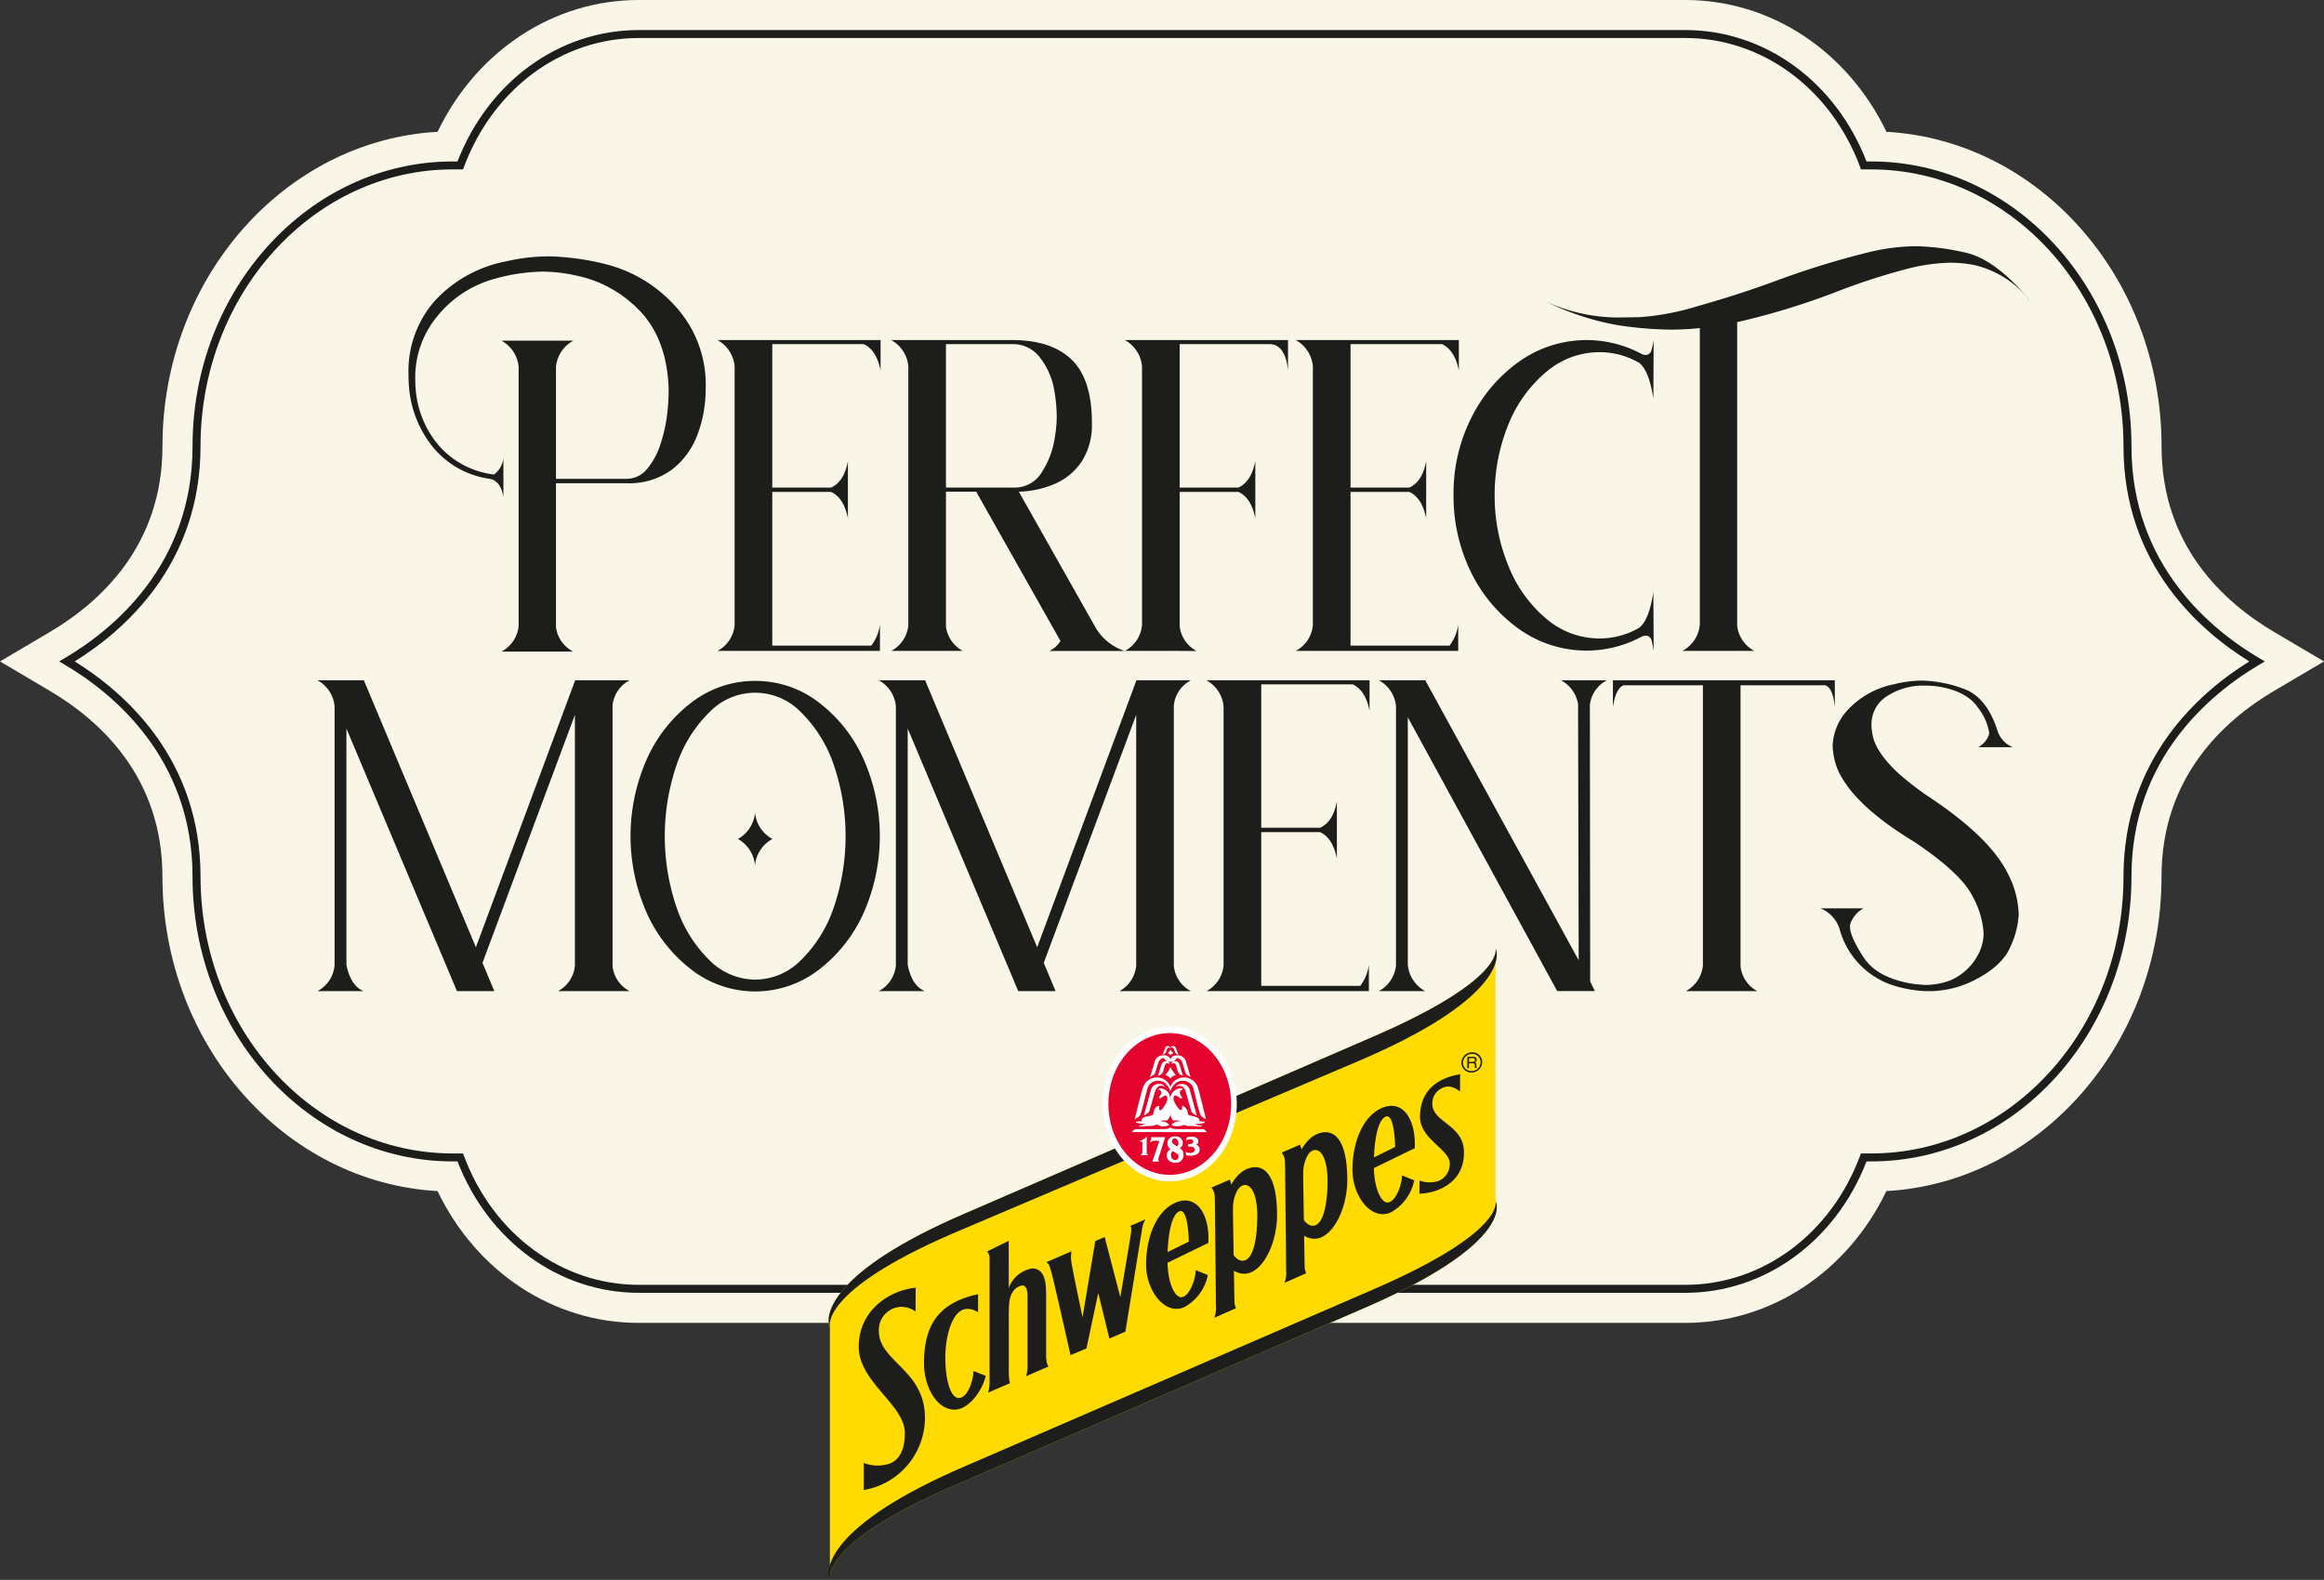
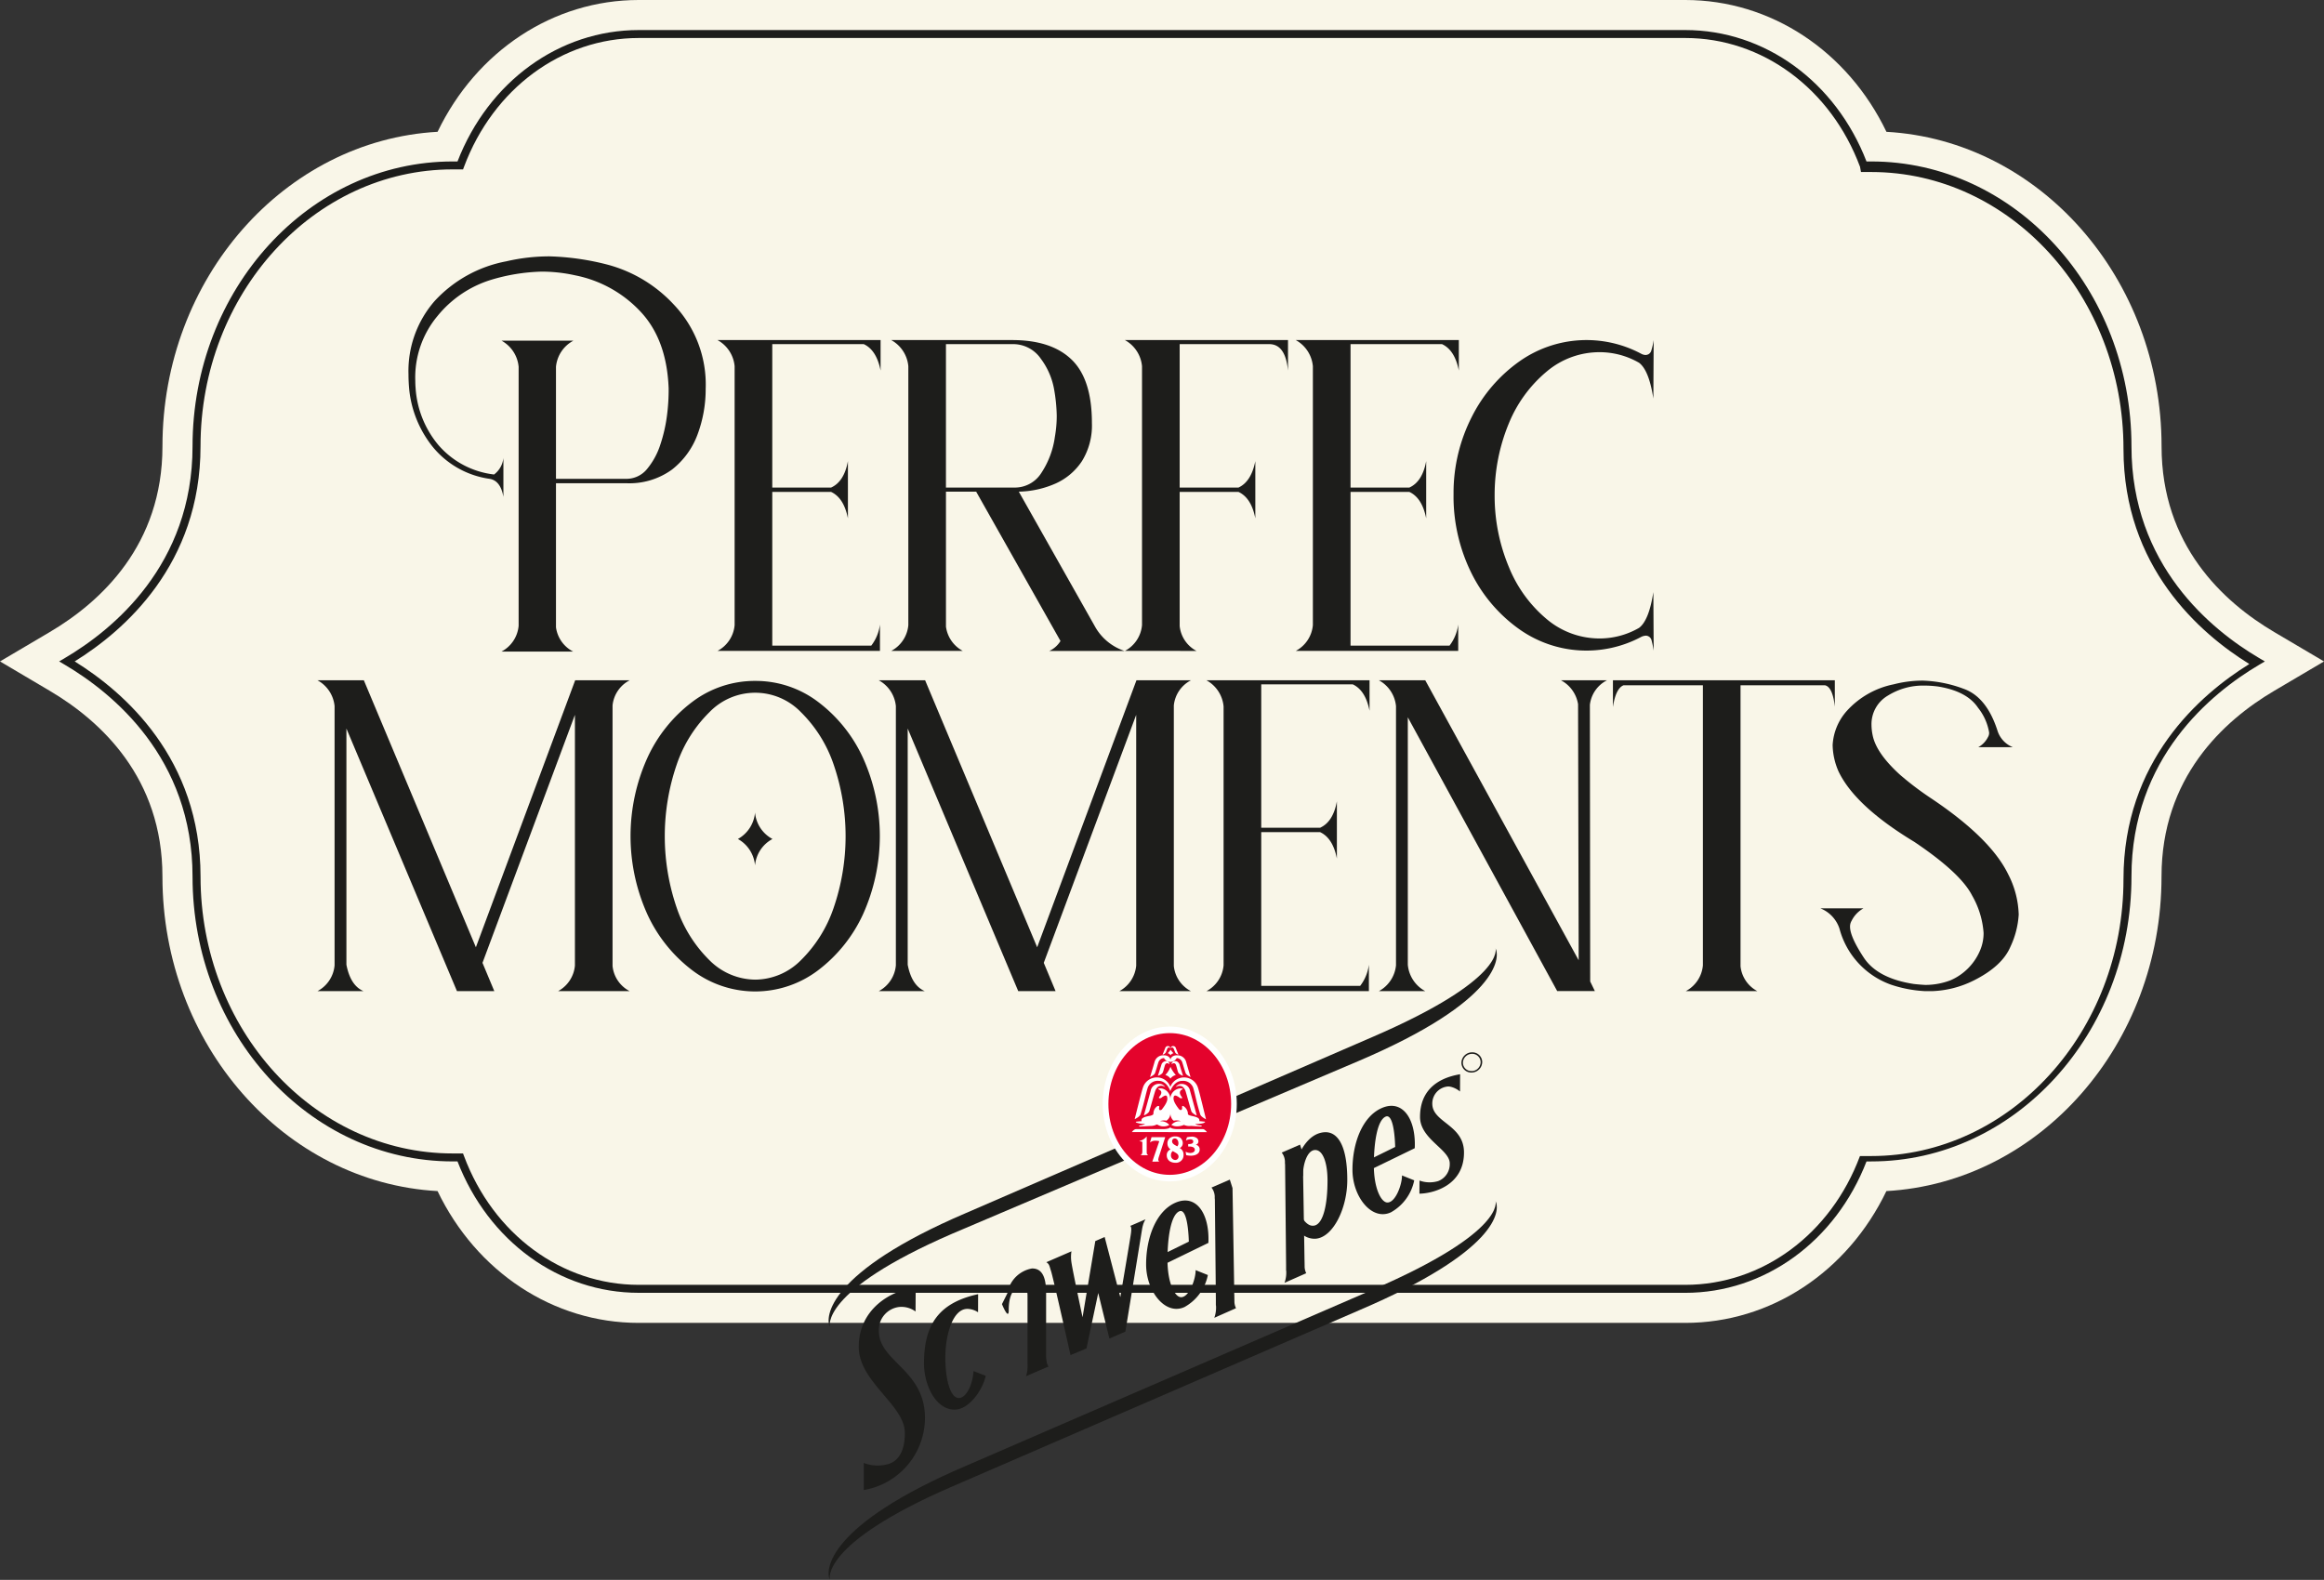
<svg xmlns="http://www.w3.org/2000/svg" id="Logo-PF" width="290" height="197.186" viewBox="0 0 290 197.186">
  <rect x="0" y="0" width="290" height="197.186" fill="#333333" stroke="none" />
  <defs>
    <clipPath id="clip-path">
      <rect id="Rectángulo_4" data-name="Rectángulo 4" width="290" height="197.186" fill="none" />
    </clipPath>
    <clipPath id="clip-path-3">
      <rect id="Rectángulo_2" data-name="Rectángulo 2" width="290" height="165.107" fill="none" />
    </clipPath>
  </defs>
  <g id="Grupo_7" data-name="Grupo 7" clip-path="url(#clip-path)">
    <g id="Grupo_6" data-name="Grupo 6">
      <g id="Grupo_5" data-name="Grupo 5" clip-path="url(#clip-path)">
        <g id="Grupo_4" data-name="Grupo 4" opacity="0.997">
          <g id="Grupo_3" data-name="Grupo 3">
            <g id="Grupo_2" data-name="Grupo 2" clip-path="url(#clip-path-3)">
              <path id="Trazado_27" data-name="Trazado 27" d="M283.8,86.212C277.378,90,269.725,97.1,269.725,109.4c0,20.987-15.234,38.186-34.331,39.259-4.851,10.084-14.427,16.451-25.1,16.451H79.7c-10.671,0-20.248-6.367-25.1-16.451-19.1-1.073-34.331-18.271-34.331-39.259,0-12.3-7.653-19.4-14.073-23.185L0,82.552l6.2-3.66c6.42-3.787,14.072-10.883,14.072-23.183,0-20.987,15.234-38.186,34.331-39.259C59.456,6.367,69.033,0,79.7,0H210.3c10.672,0,20.249,6.367,25.1,16.452,19.1,1.072,34.331,18.271,34.331,39.259,0,12.3,7.652,19.4,14.072,23.183l6.2,3.66Z" transform="translate(0 0)" fill="#f9f6e8" />
-               <path id="Trazado_28" data-name="Trazado 28" d="M238.791,175.838H108.2c-9.908,0-18.751-6.425-22.614-16.4h-.593c-17.9,0-32.471-15.953-32.471-35.56,0-14.807-9.974-22.906-15.918-26.416l-.727-.429.727-.429C42.551,93.1,52.522,85,52.522,70.193c0-19.608,14.566-35.56,32.471-35.56h.593c3.863-9.974,12.706-16.4,22.614-16.4H238.791c9.91,0,18.752,6.425,22.616,16.4H262c17.9,0,32.471,15.952,32.471,35.559,0,14.812,9.972,22.907,15.918,26.414l.727.429-.727.429c-5.944,3.509-15.918,11.608-15.918,26.416,0,19.608-14.566,35.56-32.471,35.56h-.591c-3.863,9.974-12.706,16.4-22.616,16.4M37.82,97.035c6.177,3.827,15.7,12.118,15.7,26.844,0,19.06,14.119,34.565,31.475,34.565h1.281l.121.324c3.649,9.765,12.208,16.075,21.8,16.075H238.791c9.6,0,18.157-6.31,21.8-16.075l.121-.324H262c17.356,0,31.475-15.505,31.475-34.565,0-14.726,9.521-23.017,15.7-26.844-6.177-3.824-15.7-12.112-15.7-26.842,0-19.059-14.119-34.565-31.475-34.565h-1.281L260.6,35.3c-3.647-9.765-12.206-16.075-21.8-16.075H108.2c-9.6,0-18.156,6.31-21.8,16.075l-.121.324H84.993c-17.356,0-31.475,15.505-31.475,34.564,0,14.731-9.521,23.018-15.7,26.842" transform="translate(-28.496 -14.482)" fill="#1d1d1b" />
+               <path id="Trazado_28" data-name="Trazado 28" d="M238.791,175.838H108.2c-9.908,0-18.751-6.425-22.614-16.4h-.593c-17.9,0-32.471-15.953-32.471-35.56,0-14.807-9.974-22.906-15.918-26.416l-.727-.429.727-.429C42.551,93.1,52.522,85,52.522,70.193c0-19.608,14.566-35.56,32.471-35.56h.593c3.863-9.974,12.706-16.4,22.614-16.4H238.791c9.91,0,18.752,6.425,22.616,16.4H262c17.9,0,32.471,15.952,32.471,35.559,0,14.812,9.972,22.907,15.918,26.414l.727.429-.727.429c-5.944,3.509-15.918,11.608-15.918,26.416,0,19.608-14.566,35.56-32.471,35.56h-.591c-3.863,9.974-12.706,16.4-22.616,16.4M37.82,97.035c6.177,3.827,15.7,12.118,15.7,26.844,0,19.06,14.119,34.565,31.475,34.565h1.281l.121.324c3.649,9.765,12.208,16.075,21.8,16.075H238.791c9.6,0,18.157-6.31,21.8-16.075H262c17.356,0,31.475-15.505,31.475-34.565,0-14.726,9.521-23.017,15.7-26.844-6.177-3.824-15.7-12.112-15.7-26.842,0-19.059-14.119-34.565-31.475-34.565h-1.281L260.6,35.3c-3.647-9.765-12.206-16.075-21.8-16.075H108.2c-9.6,0-18.156,6.31-21.8,16.075l-.121.324H84.993c-17.356,0-31.475,15.505-31.475,34.564,0,14.731-9.521,23.018-15.7,26.842" transform="translate(-28.496 -14.482)" fill="#1d1d1b" />
            </g>
          </g>
        </g>
        <path id="Trazado_29" data-name="Trazado 29" d="M284.82,171.983a16.169,16.169,0,0,1-1.01,5.748,9.906,9.906,0,0,1-3.185,4.389,9.041,9.041,0,0,1-5.748,1.709H266.14v17.981a4.013,4.013,0,0,0,2.136,3.029h-8.932a4.038,4.038,0,0,0,2.136-3.223V169.3a4.155,4.155,0,0,0-2.136-3.262h8.971a4.125,4.125,0,0,0-2.175,3.262v13.981h8.738a3.31,3.31,0,0,0,2.641-1.243,9.171,9.171,0,0,0,1.65-3.049,19.016,19.016,0,0,0,.835-3.709,24.667,24.667,0,0,0,.194-2.874v-.427q-.233-6.1-3.534-9.593a15.183,15.183,0,0,0-8.116-4.5,19.3,19.3,0,0,0-4.195-.466,23.85,23.85,0,0,0-6.33,1.029,13.877,13.877,0,0,0-6.68,4.524,11.957,11.957,0,0,0-2.758,8.117c0,.285.014.582.039.893a12.328,12.328,0,0,0,2.8,7.029,10.8,10.8,0,0,0,6.99,3.728,2.947,2.947,0,0,0,1.165-2.058v4.854q-.349-2.019-1.709-2.252a11.168,11.168,0,0,1-7.068-3.942,13.63,13.63,0,0,1-2.99-7.36q-.077-.893-.078-1.748a13.287,13.287,0,0,1,3.282-9.165,16.215,16.215,0,0,1,8.913-4.932,23.839,23.839,0,0,1,5.4-.622,32.186,32.186,0,0,1,7.3,1.049,17.358,17.358,0,0,1,8.233,4.99,14.478,14.478,0,0,1,3.961,10.427" transform="translate(-196.762 -123.519)" fill="#1d1d1b" />
        <path id="Trazado_30" data-name="Trazado 30" d="M435.166,245.089a4.037,4.037,0,0,0,2.136-3.223V209.554a4.154,4.154,0,0,0-2.136-3.262h20.35V210.1q-.505-2.563-2.1-3.3H442v17.9h7.34q1.631-.737,2.1-3.3v7.146q-.505-2.563-2.1-3.3H442v19.185h12.35a5.434,5.434,0,0,0,1.087-2.641v3.3Z" transform="translate(-345.632 -163.848)" fill="#1d1d1b" />
        <path id="Trazado_31" data-name="Trazado 31" d="M565.541,216.622A8.451,8.451,0,0,1,564.3,221.4a7.716,7.716,0,0,1-3.3,2.8,11.887,11.887,0,0,1-4.583,1.01l9.476,16.777a6.585,6.585,0,0,0,3.728,3.107h-9.4a3.223,3.223,0,0,0,1.4-1.243l-10.524-18.641h-3.767V242.06a4.041,4.041,0,0,0,2.1,3.029h-8.932a4.037,4.037,0,0,0,2.136-3.223V209.554a4.154,4.154,0,0,0-2.136-3.262H555.6q4.893,0,7.417,2.447t2.524,7.884m-9.67,8.078a3.9,3.9,0,0,0,3.359-1.825,10.812,10.812,0,0,0,1.69-4.5,15.178,15.178,0,0,0,.233-2.641,20.783,20.783,0,0,0-.33-3.3,8.986,8.986,0,0,0-1.65-3.806A4.184,4.184,0,0,0,555.6,206.8h-8.272v17.9Z" transform="translate(-429.288 -163.848)" fill="#1d1d1b" />
        <path id="Trazado_32" data-name="Trazado 32" d="M682.248,245.089a4.037,4.037,0,0,0,2.136-3.223V209.554a4.154,4.154,0,0,0-2.136-3.262H702.6V210.1q-.311-3.262-2.291-3.3H689.083v17.9h7.34q1.592-.737,2.1-3.3v7.146q-.5-2.563-2.1-3.3h-7.34v16.738a3.973,3.973,0,0,0,2.1,3.107Z" transform="translate(-541.878 -163.848)" fill="#1d1d1b" />
        <path id="Trazado_33" data-name="Trazado 33" d="M785.876,245.089a4.038,4.038,0,0,0,2.136-3.223V209.554a4.154,4.154,0,0,0-2.136-3.262h20.35V210.1q-.505-2.563-2.1-3.3H792.711v17.9h7.34q1.632-.737,2.1-3.3v7.146q-.505-2.563-2.1-3.3h-7.34v19.185h12.35a5.432,5.432,0,0,0,1.087-2.641v3.3Z" transform="translate(-624.185 -163.848)" fill="#1d1d1b" />
        <path id="Trazado_34" data-name="Trazado 34" d="M881.575,225.283a20.88,20.88,0,0,1,2.253-9.359,18.832,18.832,0,0,1,6.02-7.01A14.5,14.5,0,0,1,904.993,208a1.244,1.244,0,0,0,.544.156.921.921,0,0,0,.369-.1.765.765,0,0,0,.35-.466,8.249,8.249,0,0,0,.291-1.3l-.039,7.3q-.544-3.534-1.786-4.466a9.86,9.86,0,0,0-4.932-1.32,10.208,10.208,0,0,0-6.583,2.408,16.588,16.588,0,0,0-4.719,6.447,23.273,23.273,0,0,0-1.786,9.01,22.97,22.97,0,0,0,1.786,8.971,16.537,16.537,0,0,0,4.719,6.486,10.206,10.206,0,0,0,6.583,2.408,9.852,9.852,0,0,0,4.932-1.32q1.242-.932,1.786-4.466l.039,7.3a12.34,12.34,0,0,0-.272-1.32.753.753,0,0,0-.7-.544,1.514,1.514,0,0,0-.583.155,14.5,14.5,0,0,1-15.146-.912,18.831,18.831,0,0,1-6.02-7.01,21.6,21.6,0,0,1-2.253-9.359Z" transform="translate(-700.194 -163.848)" fill="#1d1d1b" />
-         <path id="Trazado_35" data-name="Trazado 35" d="M997.428,156.085a12.374,12.374,0,0,0-6.8-4.35,15.646,15.646,0,0,0-3.146-.311,23.678,23.678,0,0,0-5.651.854,81,81,0,0,0-8.136,2.641,90.7,90.7,0,0,1-12.738,3.923v37.888a4.1,4.1,0,0,0,2.136,3.146h-8.972a4.126,4.126,0,0,0,2.175-3.262V159.581a33.61,33.61,0,0,1-3.651.194,46.71,46.71,0,0,1-6.641-.563,33.305,33.305,0,0,1-9.049-3.01,21.587,21.587,0,0,0,9.126,2.058q.195,0,2.68-.038a32.108,32.108,0,0,0,7.4-1.418q4.912-1.378,9.767-3.165a105.282,105.282,0,0,1,11.5-3.534,25.083,25.083,0,0,1,5.942-.738,29.775,29.775,0,0,1,6.078.8q3.67.8,7.981,5.884Z" transform="translate(-744.184 -118.635)" fill="#1d1d1b" />
        <path id="Trazado_36" data-name="Trazado 36" d="M192.542,451.476a4.037,4.037,0,0,0,2.136-3.223V415.9a4.125,4.125,0,0,0-2.136-3.223h5.787L212.31,446,224.7,412.679h6.8a3.978,3.978,0,0,0-2.136,3.146V448.33a3.978,3.978,0,0,0,2.136,3.146h-8.932a4.035,4.035,0,0,0,2.1-3.184v-31.3l-11.534,30.952,1.476,3.534h-4.66L196.154,418.7v29.477q.5,2.6,2.136,3.3Z" transform="translate(-152.927 -327.772)" fill="#1d1d1b" />
        <path id="Trazado_37" data-name="Trazado 37" d="M398,413.056a12.87,12.87,0,0,1,7.806,2.6,18.234,18.234,0,0,1,5.631,7.01,23.748,23.748,0,0,1,0,19.515,18.424,18.424,0,0,1-5.631,7.01,12.991,12.991,0,0,1-15.651,0,18.416,18.416,0,0,1-5.631-7.01,23.749,23.749,0,0,1,0-19.515,18.226,18.226,0,0,1,5.631-7.01,12.925,12.925,0,0,1,7.845-2.6m0,37.283a8.1,8.1,0,0,0,5.67-2.408,16.685,16.685,0,0,0,4.078-6.486,27.554,27.554,0,0,0,0-18.02,16.69,16.69,0,0,0-4.078-6.486,7.926,7.926,0,0,0-11.379,0,16.694,16.694,0,0,0-4.078,6.486,27.559,27.559,0,0,0,0,18.02,16.689,16.689,0,0,0,4.078,6.486A8.147,8.147,0,0,0,398,450.339m-2.175-17.554a4.183,4.183,0,0,0,2.136-3.3,4.154,4.154,0,0,0,2.175,3.3,4.155,4.155,0,0,0-2.175,3.3,4.184,4.184,0,0,0-2.136-3.3" transform="translate(-303.745 -328.071)" fill="#1d1d1b" />
        <path id="Trazado_38" data-name="Trazado 38" d="M532.959,451.476a4.037,4.037,0,0,0,2.136-3.223V415.9a4.125,4.125,0,0,0-2.136-3.223h5.786L552.727,446l12.389-33.321h6.8a3.978,3.978,0,0,0-2.136,3.146V448.33a3.978,3.978,0,0,0,2.136,3.146h-8.932a4.035,4.035,0,0,0,2.1-3.184v-31.3l-11.534,30.952,1.476,3.534h-4.66L536.571,418.7v29.477q.5,2.6,2.136,3.3Z" transform="translate(-423.304 -327.772)" fill="#1d1d1b" />
        <path id="Trazado_39" data-name="Trazado 39" d="M731.719,451.476a4.037,4.037,0,0,0,2.136-3.223V415.941a4.154,4.154,0,0,0-2.136-3.262h20.35v3.806q-.505-2.563-2.1-3.3H738.554v17.9h7.34q1.631-.737,2.1-3.3v7.146q-.5-2.563-2.1-3.3h-7.34v19.185H750.9a5.432,5.432,0,0,0,1.087-2.641v3.3Z" transform="translate(-581.17 -327.772)" fill="#1d1d1b" />
        <path id="Trazado_40" data-name="Trazado 40" d="M836.29,451.476a4.123,4.123,0,0,0,2.136-3.223V415.9a4.125,4.125,0,0,0-2.136-3.223h5.787l19.146,34.952-.078-31.962a4.117,4.117,0,0,0-2.136-2.99h5.747a3.938,3.938,0,0,0-2.136,3.068l.039,34.525.583,1.2h-4.7L839.9,417.3v30.874a4.153,4.153,0,0,0,2.175,3.3Z" transform="translate(-664.226 -327.772)" fill="#1d1d1b" />
        <path id="Trazado_41" data-name="Trazado 41" d="M978.235,415.979v-3.3h27.69v3.3q-.272-2.485-1.243-2.68H994.158v35.069a3.974,3.974,0,0,0,2.1,3.107h-8.932a4.037,4.037,0,0,0,2.136-3.223V413.3h-9.9q-.971.388-1.32,2.68" transform="translate(-776.966 -327.771)" fill="#1d1d1b" />
        <path id="Trazado_42" data-name="Trazado 42" d="M1117.185,450.849a8.8,8.8,0,0,0,3.185-.583,7.035,7.035,0,0,0,3.728-3.845,5.5,5.5,0,0,0,.388-2.058,10.9,10.9,0,0,0-1.437-4.68q-1.437-2.815-7.224-6.7-7.38-4.465-9.437-8.777a8.493,8.493,0,0,1-.738-3.3,6.977,6.977,0,0,1,1.767-4.253,10.723,10.723,0,0,1,5.845-3.32,14.551,14.551,0,0,1,3.612-.466,15.876,15.876,0,0,1,5.088,1.01q2.912,1.01,4.272,5.282a3.279,3.279,0,0,0,1.9,2.019h-4.311a2.923,2.923,0,0,0,1.2-1.243,1.031,1.031,0,0,0,.155-.583,6.706,6.706,0,0,0-1.379-3.087q-1.38-2.077-4.991-2.66a13.525,13.525,0,0,0-1.747-.117,8.3,8.3,0,0,0-4.505,1.243,4.121,4.121,0,0,0-2.058,3.65,6.633,6.633,0,0,0,.155,1.359q.467,2.214,3.418,4.893a38.463,38.463,0,0,0,3.728,2.835q7.534,5.01,9.748,9.554a11.642,11.642,0,0,1,1.321,5.049,10.922,10.922,0,0,1-1.029,4q-1.029,2.447-4.6,4.233a12.572,12.572,0,0,1-5.165,1.321h-.893a15.805,15.805,0,0,1-4.272-.816,10.2,10.2,0,0,1-6.408-6.99,4.106,4.106,0,0,0-2.369-2.524h5.359a3.58,3.58,0,0,0-1.476,1.553,1.362,1.362,0,0,0-.194.738q0,1.243,1.708,3.845t6.253,3.3q.7.078,1.4.117" transform="translate(-876.964 -327.921)" fill="#1d1d1b" />
-         <path id="Trazado_43" data-name="Trazado 43" d="M502.714,622.482c-.621-1.228-.324-6.839,16.987-14.242l50.815-22.011c16.662-7.217,15.253-11.041,15.253-11.041v31.55c.621,1.228.324,6.226-16.987,13.629l-50.815,22.01c-16.662,7.217-15.253,11.654-15.253,11.654Z" transform="translate(-399.153 -456.845)" fill="#ffdb00" />
        <path id="Trazado_44" data-name="Trazado 44" d="M568.782,589.226c17.311-7.4,17.608-12.809,16.987-14.038,0,0,1.409,3.824-15.253,11.041L519.7,608.24c-17.311,7.4-17.608,13.013-16.987,14.242,0,0-1.409-4.437,15.253-11.654Z" transform="translate(-399.153 -456.845)" fill="#1d1d1b" />
        <path id="Trazado_45" data-name="Trazado 45" d="M568.782,742.16c17.311-7.4,17.608-12.4,16.987-13.629,0,0,1.409,3.824-15.253,11.041L519.7,761.583c-17.311,7.4-17.608,13.013-16.987,14.242,0,0-1.409-4.437,15.253-11.654Z" transform="translate(-399.153 -578.638)" fill="#1d1d1b" />
        <path id="Trazado_46" data-name="Trazado 46" d="M822.723,677.365l2.885-1.418c-.048-1.73-.322-4.156-1.185-3.787-1.044.447-1.477,3.208-1.477,6.077s.91,4.66,1.711,4.644c1.035-.021,1.829-2.34,1.8-3.379l1.527.613a5.889,5.889,0,0,1-2.906,3.99c-2.388,1.112-4.8-1.952-4.8-5.31,0-3.38,1.258-6.636,3.631-7.692,2.617-1.166,4.31,1.347,4.142,5l-5.641,2.746Z" transform="translate(-651.511 -532.796)" fill="#1d1d1b" />
        <path id="Trazado_47" data-name="Trazado 47" d="M697.571,734.8l2.885-1.418c-.048-1.73-.323-4.156-1.185-3.787-1.045.447-1.477,3.208-1.477,6.077s.911,4.66,1.711,4.644c1.035-.021,1.829-2.34,1.8-3.379l1.527.613a5.89,5.89,0,0,1-2.906,3.989c-2.389,1.112-4.8-1.952-4.8-5.31,0-3.38,1.258-6.636,3.631-7.692,2.617-1.166,4.309,1.347,4.142,5l-5.642,2.746Z" transform="translate(-552.109 -578.413)" fill="#1d1d1b" />
        <path id="Trazado_48" data-name="Trazado 48" d="M566.572,794.68c-.079,1.474-.72,3.031-1.57,3.32-1.2.406-1.942-2-1.942-5.026,0-2.712.875-5.977,2.687-6.054.043,0,.083,0,.123,0a2.523,2.523,0,0,1,1.272.422l.008-2.258c-4.807,1.05-6.755,3.69-6.755,8.627,0,2.809,1.523,5.83,3.872,5.783,1.676-.034,3.4-2.293,3.833-4.22Z" transform="translate(-445.095 -623.558)" fill="#1d1d1b" />
        <path id="Trazado_49" data-name="Trazado 49" d="M637.733,743.64,634.6,745c.392.238.383.484.592,1.119.266.808,2.426,10.471,2.426,10.471l1.989-.826,1.47-6.922,1.393,5.684,1.994-.863s1.935-11.855,2.08-12.77c.016-.1.035-.194.055-.283.012-.056.026-.113.044-.17a2.73,2.73,0,0,1,.336-.795l-1.905.824c.135.12.157.371.088.918-.082.641-1.33,7.967-1.33,7.967l-1.953-7.5-1.168.506-1.591,9.508s-1.273-5.97-1.394-6.9a4.408,4.408,0,0,1,.008-1.315" transform="translate(-504.034 -587.462)" fill="#1d1d1b" />
        <path id="Trazado_50" data-name="Trazado 50" d="M862.479,655.321a2.126,2.126,0,0,1,1.962-2.15,1.368,1.368,0,0,1,.289.027v0l.058.013.037.009a2.883,2.883,0,0,1,1.113.579l.01-2.157c-1.107.208-5,.906-5,5.325,0,2.781,3.708,4.045,3.708,5.808a2.261,2.261,0,0,1-1.381,2.178v0c-.019.008-.038.014-.057.021l-.026.01a3.693,3.693,0,0,1-2.308-.071l-.012,1.637c1.734-.027,5.562-1.02,5.562-5.142,0-3.476-3.955-3.727-3.955-6.086" transform="translate(-683.75 -517.567)" fill="#1d1d1b" />
        <path id="Trazado_51" data-name="Trazado 51" d="M523.337,786.567a2.873,2.873,0,0,1,2.563-3.014,2.98,2.98,0,0,1,2.013.567l.018-2.969c-3.169.308-7.107,2.732-7.107,7.373,0,4.4,5.728,7.235,5.751,10.723.014,2.156-.7,3.438-1.946,3.878a4.822,4.822,0,0,1-3.177-.1V806.4a9.156,9.156,0,0,0,7.636-9c0-6-5.751-7.019-5.751-10.83" transform="translate(-413.666 -620.432)" fill="#1d1d1b" />
-         <path id="Trazado_52" data-name="Trazado 52" d="M601.628,770.446h.011l-2.794,1.206a5.33,5.33,0,0,0,.175-1.547c0-1.011,0-13.826,0-14.664h0v-.41a1.352,1.352,0,0,0-.3-1l2.691-1.322s.008,11.853.011,15.5v0s-.062,2.262.206,2.247" transform="translate(-475.536 -597.84)" fill="#1d1d1b" />
        <path id="Trazado_53" data-name="Trazado 53" d="M610.878,781.5c0-.813,0-7.293,0-8.526,0-.925-.215-1.548-.915-1.3-.986.355-1.429,1.363-1.429,3.037,0,1.334-.845-.766-.845-.766l.678-1.357a3.776,3.776,0,0,1,3.06-3.093c1.563-.032,1.771,1.688,1.771,3.086V780.5s.03.987.315,1.221l-2.818,1.219a4.026,4.026,0,0,0,.183-1.446" transform="translate(-482.659 -611.176)" fill="#1d1d1b" />
-         <path id="Trazado_54" data-name="Trazado 54" d="M743.349,710.99c.569-1.3,1.613-2.839,3.263-2.944,1.457-.093,2.843,1.314,2.843,5.966,0,3.536-1.782,7.186-3.972,7.326a2.424,2.424,0,0,1-2.039-.961l.231-1.942s.708,1.547,1.743,1.243,1.57-2.572,1.57-5.594c0-2.252-.59-3.881-1.589-3.817-.982.063-1.471,1.868-1.471,3.051,0,1.029-.97-1.909-.97-1.909Z" transform="translate(-590.098 -562.364)" fill="#1d1d1b" />
        <path id="Trazado_55" data-name="Trazado 55" d="M735.283,731.273c0-.051,0-.128,0-.228,0-.156,0-.324,0-.5-.023-2.849-.124-12.386-.124-12.386a2.031,2.031,0,0,0-.021-.3,1.908,1.908,0,0,0-.4-1.3l2.286-.993.336,1.057s.2,11.594.218,13.113h0v.144c0,.016,0,.033.006.049l.013.786a1.931,1.931,0,0,0,.2.9l-2.711,1.2a3.7,3.7,0,0,0,.211-1.539" transform="translate(-583.561 -568.339)" fill="#1d1d1b" />
        <path id="Trazado_56" data-name="Trazado 56" d="M785.936,689.763c.569-1.3,1.613-2.839,3.264-2.944,1.457-.092,2.843,1.314,2.843,5.966,0,3.536-1.782,7.186-3.972,7.326a2.425,2.425,0,0,1-2.039-.961l.231-1.942s.707,1.546,1.743,1.243,1.57-2.571,1.57-5.594c0-2.252-.59-3.881-1.589-3.817-.982.063-1.471,1.868-1.471,3.051,0,1.029-.97-1.909-.97-1.909Z" transform="translate(-623.922 -545.505)" fill="#1d1d1b" />
        <path id="Trazado_57" data-name="Trazado 57" d="M777.871,710.047c0-.051,0-.128,0-.227,0-.156,0-.324,0-.5-.023-2.849-.124-12.386-.124-12.386a2.019,2.019,0,0,0-.021-.3,1.908,1.908,0,0,0-.4-1.3l2.286-.993.336,1.057s.2,11.594.218,13.113h0v.144c0,.016,0,.033.006.049l.013.786a1.93,1.93,0,0,0,.2.9l-2.711,1.2a3.708,3.708,0,0,0,.211-1.539" transform="translate(-617.387 -551.48)" fill="#1d1d1b" />
        <path id="Trazado_58" data-name="Trazado 58" d="M685.535,632.4c0,5.337-3.747,9.659-8.364,9.659s-8.365-4.323-8.365-9.659,3.744-9.661,8.365-9.661,8.364,4.323,8.364,9.661" transform="translate(-531.202 -494.61)" fill="#fff" />
        <path id="Trazado_59" data-name="Trazado 59" d="M687.556,635.546c0,4.886-3.431,8.844-7.657,8.844s-7.658-3.957-7.658-8.844,3.427-8.845,7.658-8.845,7.657,3.958,7.657,8.845" transform="translate(-533.929 -497.759)" fill="#e4032c" />
        <path id="Trazado_60" data-name="Trazado 60" d="M693.747,640.218l.834,3.066c-.058,0-.607-.27-.685-.56-.4-1.371-.454-1.619-.705-2.459a1.179,1.179,0,0,0-.4-.581.757.757,0,0,0-.852.08.825.825,0,0,1,.645-.409,1.039,1.039,0,0,1,1.161.863m-7.261,5.146s.235-.38.556-.38l3.477,0s.59-.013.759-.217c.142.2.772.218.772.218l3.287,0c.246,0,.521.381.521.381l-9.372-.01m5.271-1.417c-.117,0-.476-.354-.471-.994a1.08,1.08,0,0,1-.5.994c-.352-.117-.857.068-.739.066a1.355,1.355,0,0,1,.992.338c.145.116.116.143,0,.185a1.37,1.37,0,0,1-.61.117c-.47.019-.755-.26-.841-.234a1.665,1.665,0,0,1-.787.181l-1.252.07c-.239,0-.208-.142,0-.14a1.667,1.667,0,0,0,.607-.182,3.236,3.236,0,0,1-1.08-.157c-.235-.114,0-.136.03-.136.058,0,.382-.048.5-.044.087,0,.087,0,.082-.045v-.1c.005-.362.674-.455,1.11-.541.4-.112.377-.209.378-.3a1.1,1.1,0,0,1,.5-.9c.173-.063.247.023.227.112-.131.589.314.359.35.278s.735-.868.655-1.39c-.026-.576-.472-.211-.619-.145-.2.232-.585.233-.35-.065,0,0,.5-.528,0-.826,0,0-.462-.187.2-.18a1.329,1.329,0,0,1,1.143,1.328,1.354,1.354,0,0,1,1.216-1.326c.637,0,.173.185.173.185-.433.295,0,.823,0,.823.263.3-.116.3-.347.066-.142-.071-.613-.435-.639.138-.034.527.638,1.3.692,1.395,0,0,.29.252.376-.069v-.206c-.026-.094.03-.187.181-.112a1.2,1.2,0,0,1,.547.895c0,.093-.06.183.383.3.353.087,1.044.178,1.044.545v.094c0,.045,0,.045.085.042.118,0,.412.046.5.046.028,0,.262.022.027.136-.172.161-1.16.161-1.132.182a1.361,1.361,0,0,0,.635.164c.262,0,.261.132,0,.135l-1.16-.076a1.626,1.626,0,0,1-.878-.127,2.162,2.162,0,0,1-.811.178,1.32,1.32,0,0,1-.636-.118c-.121-.038-.148-.068,0-.183a1.414,1.414,0,0,1,1.072-.336,1.458,1.458,0,0,0-.852-.067m.388-8.159a1.118,1.118,0,0,1,1.127.876c.286,1,.535,1.855.543,1.852-.275-.177-.546-.291-.626-.525-.234-.692-.26-.857-.4-1.276a.772.772,0,0,0-.705-.586.9.9,0,0,1-1.59,0,.786.786,0,0,0-.711.58c-.142.419-.163.587-.4,1.279-.083.237-.351.348-.624.522-.017,0,.261-.854.545-1.851a1.121,1.121,0,0,1,1.136-.872c.576-.018.848.323.86.578.007-.253.264-.594.84-.578m-2.38,2.768a1.751,1.751,0,0,1,1.524,1.183,1.823,1.823,0,0,1,3.468.155c.148.419.982,3.876.982,3.876s-.622-.291-.717-.6c-.517-1.7-.584-2.315-.869-3.3a1.325,1.325,0,0,0-1.381-.888c-1.058-.011-1.485,1.282-1.485,1.282s-.388-1.288-1.459-1.288a1.315,1.315,0,0,0-1.37.893c-.293.979-.365,1.588-.887,3.29-.1.315-.731.6-.731.6s.859-3.456,1.009-3.872a1.819,1.819,0,0,1,1.917-1.331m1.579-3.63a.273.273,0,0,1,.3-.288.328.328,0,0,1,.326.231c.088.257.335.84.335.84-.076-.015-.341-.113-.4-.262-.085-.189-.165-.407-.186-.454-.1-.28-.328-.181-.375-.067m.1,1.975a.419.419,0,0,1,.513-.383c.371.031.492.448.492.448.112.413.427,1.381.427,1.381-.118-.029-.528-.2-.617-.446-.108-.3-.086-.325-.225-.781-.159-.614-.59-.218-.59-.218m-.256,0s-.44-.394-.6.219c-.138.455-.117.476-.233.785-.085.243-.5.409-.621.44,0,0,.32-.967.439-1.378a.626.626,0,0,1,.505-.449.428.428,0,0,1,.512.383m-2.352,3.313a1.038,1.038,0,0,1,1.159-.858.808.808,0,0,1,.645.409.755.755,0,0,0-.853-.082,1.187,1.187,0,0,0-.394.579c-.262.844-.314,1.091-.716,2.461-.077.292-.632.563-.689.56,0,0,.737-2.632.849-3.069m2.466-2.989a3.914,3.914,0,0,0,.672,1.024,1.188,1.188,0,0,0-.678.449,1.076,1.076,0,0,0-.639-.451,2.939,2.939,0,0,0,.645-1.022m-.022-2.3c-.048-.114-.273-.211-.384.068-.021.048-.1.267-.182.454a.691.691,0,0,1-.4.265s.244-.585.34-.841a.337.337,0,0,1,.328-.234.286.286,0,0,1,.3.288m.032.153a2.45,2.45,0,0,0,.364.447c-.32.1-.369.273-.369.273s-.047-.178-.348-.278a1.608,1.608,0,0,0,.353-.442m-2.977,10.845v1.86c0,.18-.014.374.2.468l-.984.008c.232-.13.235-.282.24-.494v-1.177l-.389-.093a1.719,1.719,0,0,0,.923-.571h.013m.6.079h1.707l-.768,2.394a1.855,1.855,0,0,0-.1.4.332.332,0,0,0,.123.254l-.869.011.874-2.555a1.746,1.746,0,0,0-.46-.058,1.075,1.075,0,0,0-.7.214l.192-.658m2.651,1.735a.611.611,0,0,0-.226.494.562.562,0,0,0,.516.619.412.412,0,0,0,.429-.426c0-.3-.281-.429-.455-.534l-.264-.152m-.279-.206a.9.9,0,0,1-.388-.75.842.842,0,0,1,.328-.692,1.1,1.1,0,0,1,.666-.183,1.082,1.082,0,0,1,.578.151.853.853,0,0,1,.342.683.651.651,0,0,1-.378.619.9.9,0,0,1,.474.837.944.944,0,0,1-1.024,1,1.318,1.318,0,0,1-.7-.192.887.887,0,0,1-.37-.732.752.752,0,0,1,.47-.738m.842-.389a.53.53,0,0,0,.144-.389c0-.322-.181-.591-.453-.591a.334.334,0,0,0-.337.349c0,.314.339.462.531.57l.114.061m1.364.031v-.315c.329,0,.629-.033.632-.316,0-.2-.183-.277-.377-.277a1.386,1.386,0,0,0-.538.142l.129-.394a3.016,3.016,0,0,1,.648-.082,1,1,0,0,1,.469.115.527.527,0,0,1,.312.432.434.434,0,0,1-.343.471.567.567,0,0,1,.5.6c0,.541-.56.761-1.081.76a3.175,3.175,0,0,1-.6-.066l-.069-.43a1.272,1.272,0,0,0,.573.157c.283,0,.572-.134.574-.388,0-.384-.491-.416-.646-.414h-.183" transform="translate(-545.244 -504.061)" fill="#fff" fill-rule="evenodd" />
        <path id="Trazado_61" data-name="Trazado 61" d="M887.661,638.364a1.332,1.332,0,0,0-1.316,1.288,1.225,1.225,0,0,0,1.275,1.233,1.334,1.334,0,0,0,1.321-1.289,1.226,1.226,0,0,0-1.281-1.232m-.036,2.335a1.042,1.042,0,0,1-1.089-1.049,1.14,1.14,0,0,1,1.121-1.1,1.046,1.046,0,0,1,1.088,1.055,1.128,1.128,0,0,1-1.12,1.1" transform="translate(-703.983 -507.022)" fill="#1d1d1b" />
-         <path id="Trazado_62" data-name="Trazado 62" d="M891,642.334a.421.421,0,0,1-.014-.122l0-.188a.268.268,0,0,0-.048-.174.276.276,0,0,0-.125-.09.391.391,0,0,0,.155-.131.452.452,0,0,0,.057-.208.318.318,0,0,0-.2-.33.692.692,0,0,0-.274-.04l-.673.014-.02,1.408.2-.005.01-.6.442-.009a.468.468,0,0,1,.176.021.188.188,0,0,1,.107.183l.008.236c0,.055.006.094.007.112s.01.029.016.044l.239-.008v-.029a.1.1,0,0,1-.055-.082m-.266-.7a.392.392,0,0,1-.221.061l-.451.008.009-.48.478-.01a.374.374,0,0,1,.156.027.193.193,0,0,1,.107.2.208.208,0,0,1-.08.192" transform="translate(-706.764 -509.156)" fill="#1d1d1b" />
      </g>
    </g>
  </g>
</svg>